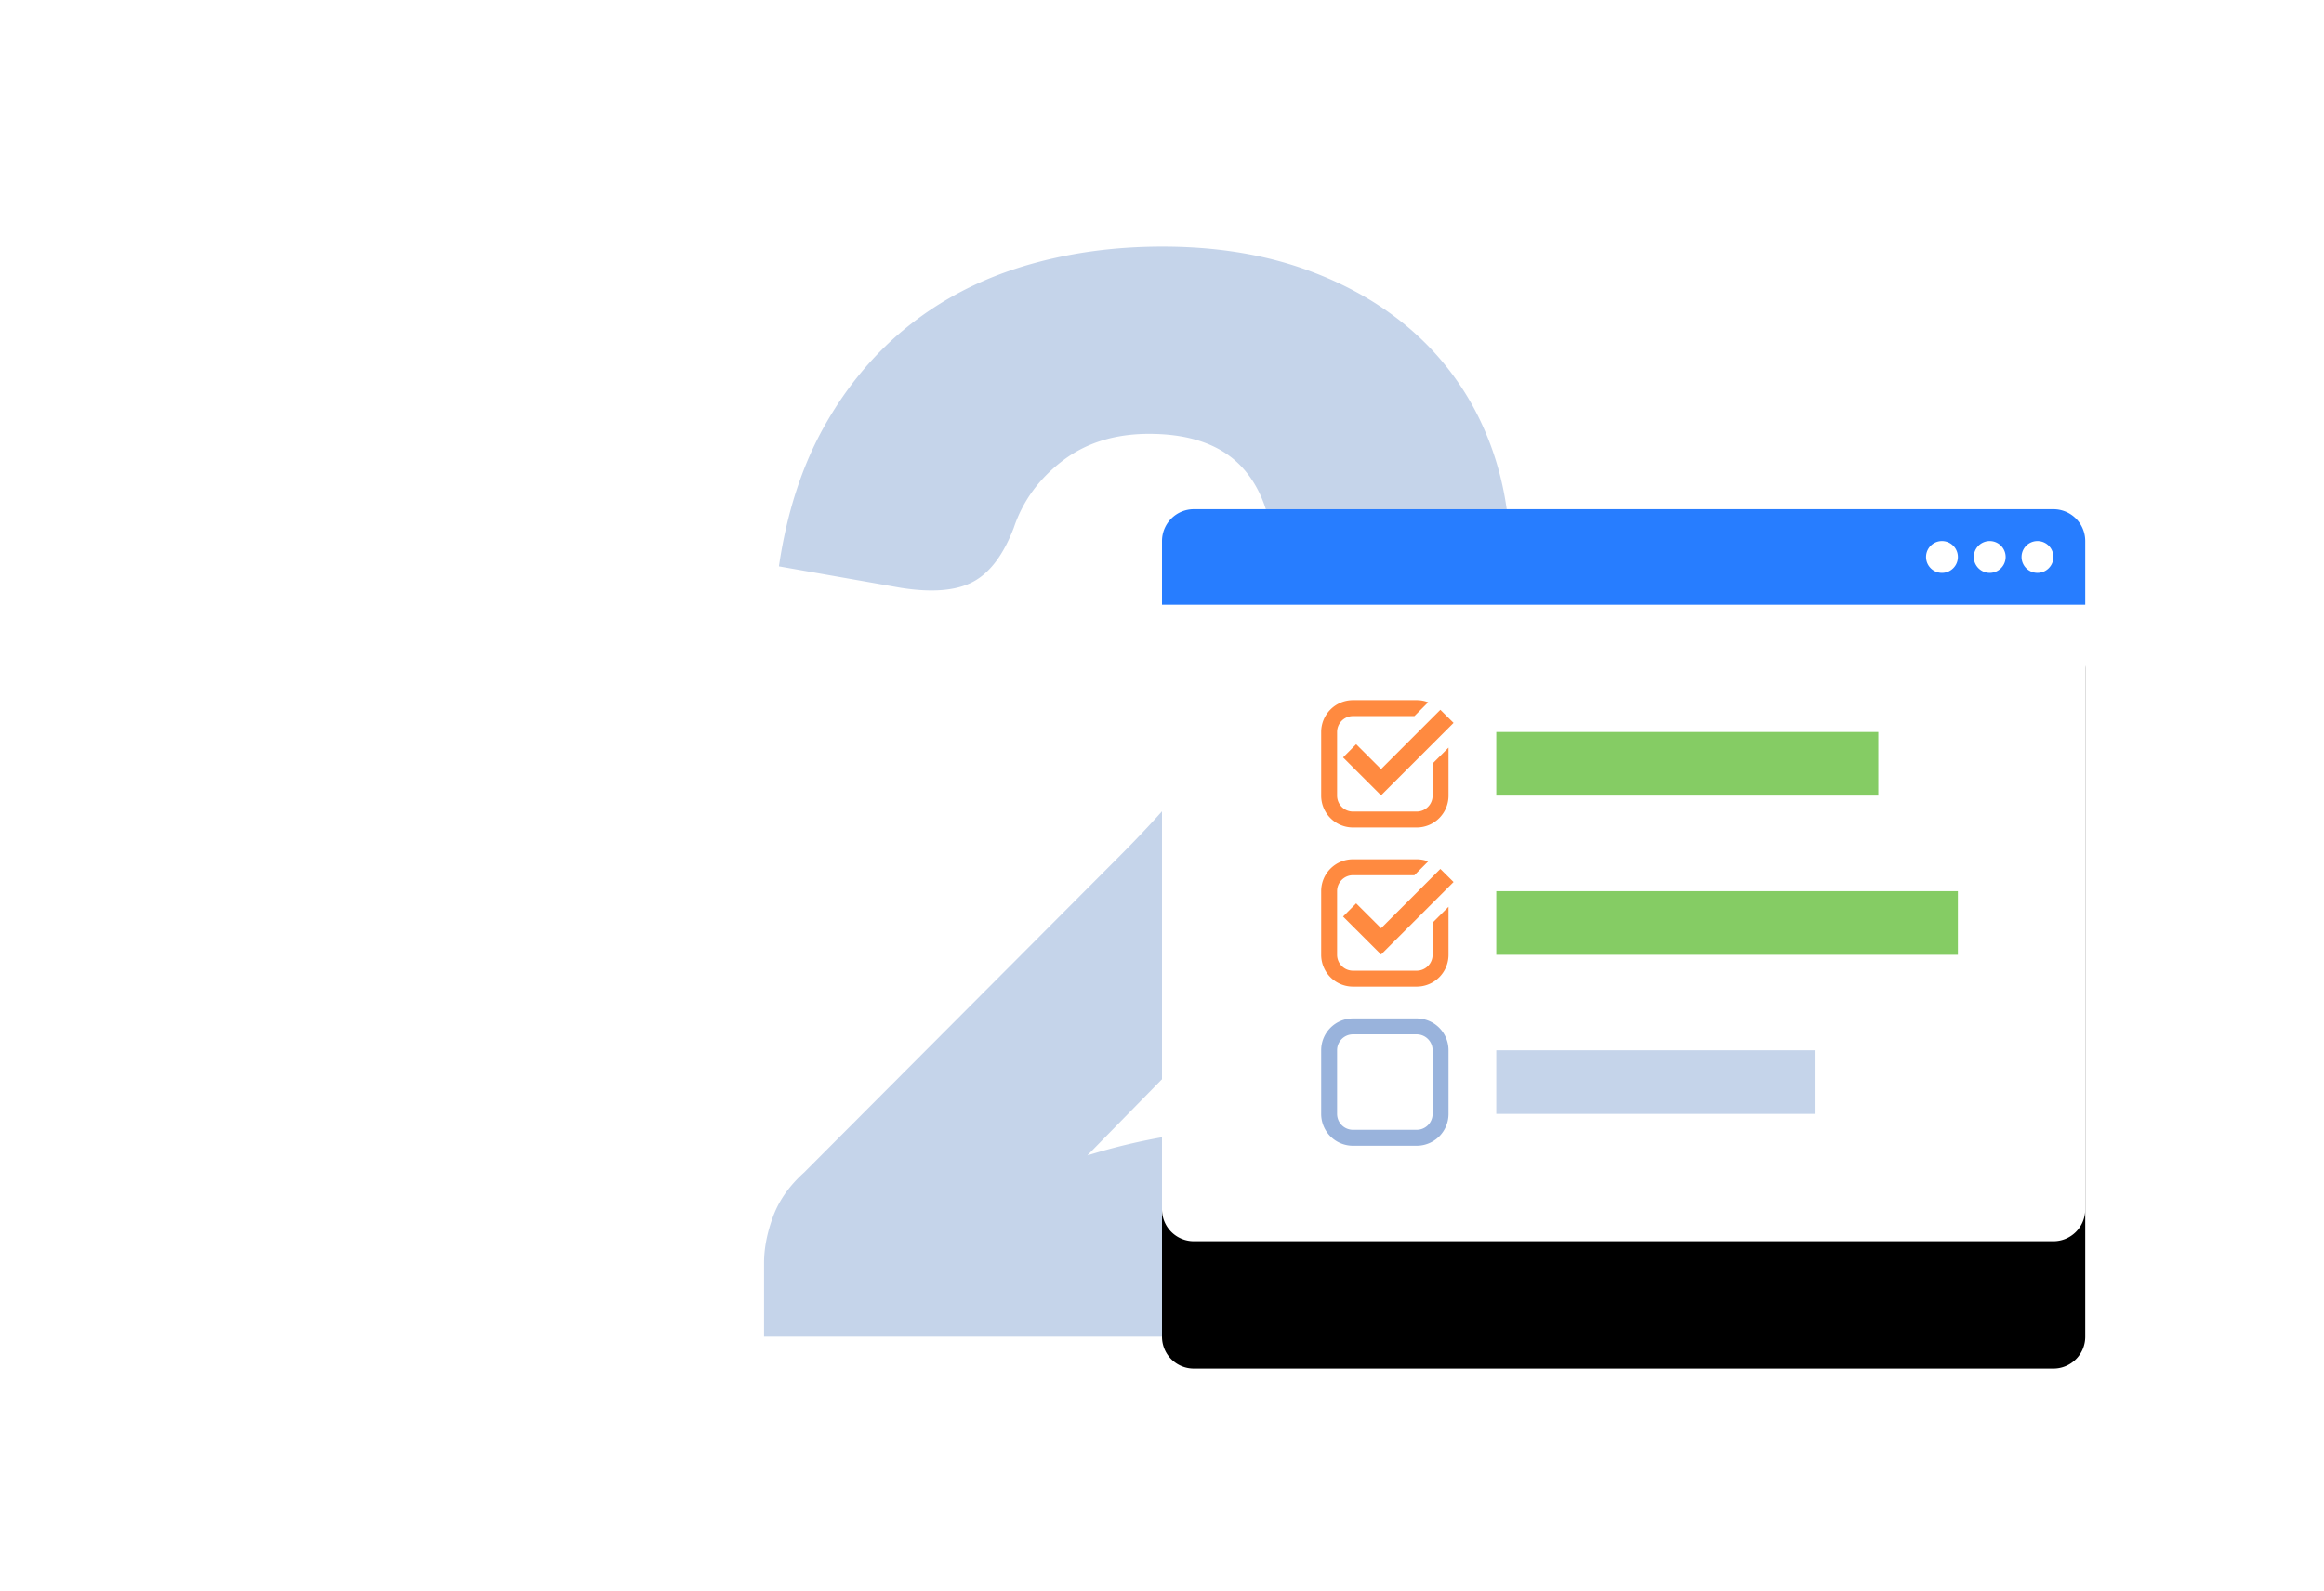
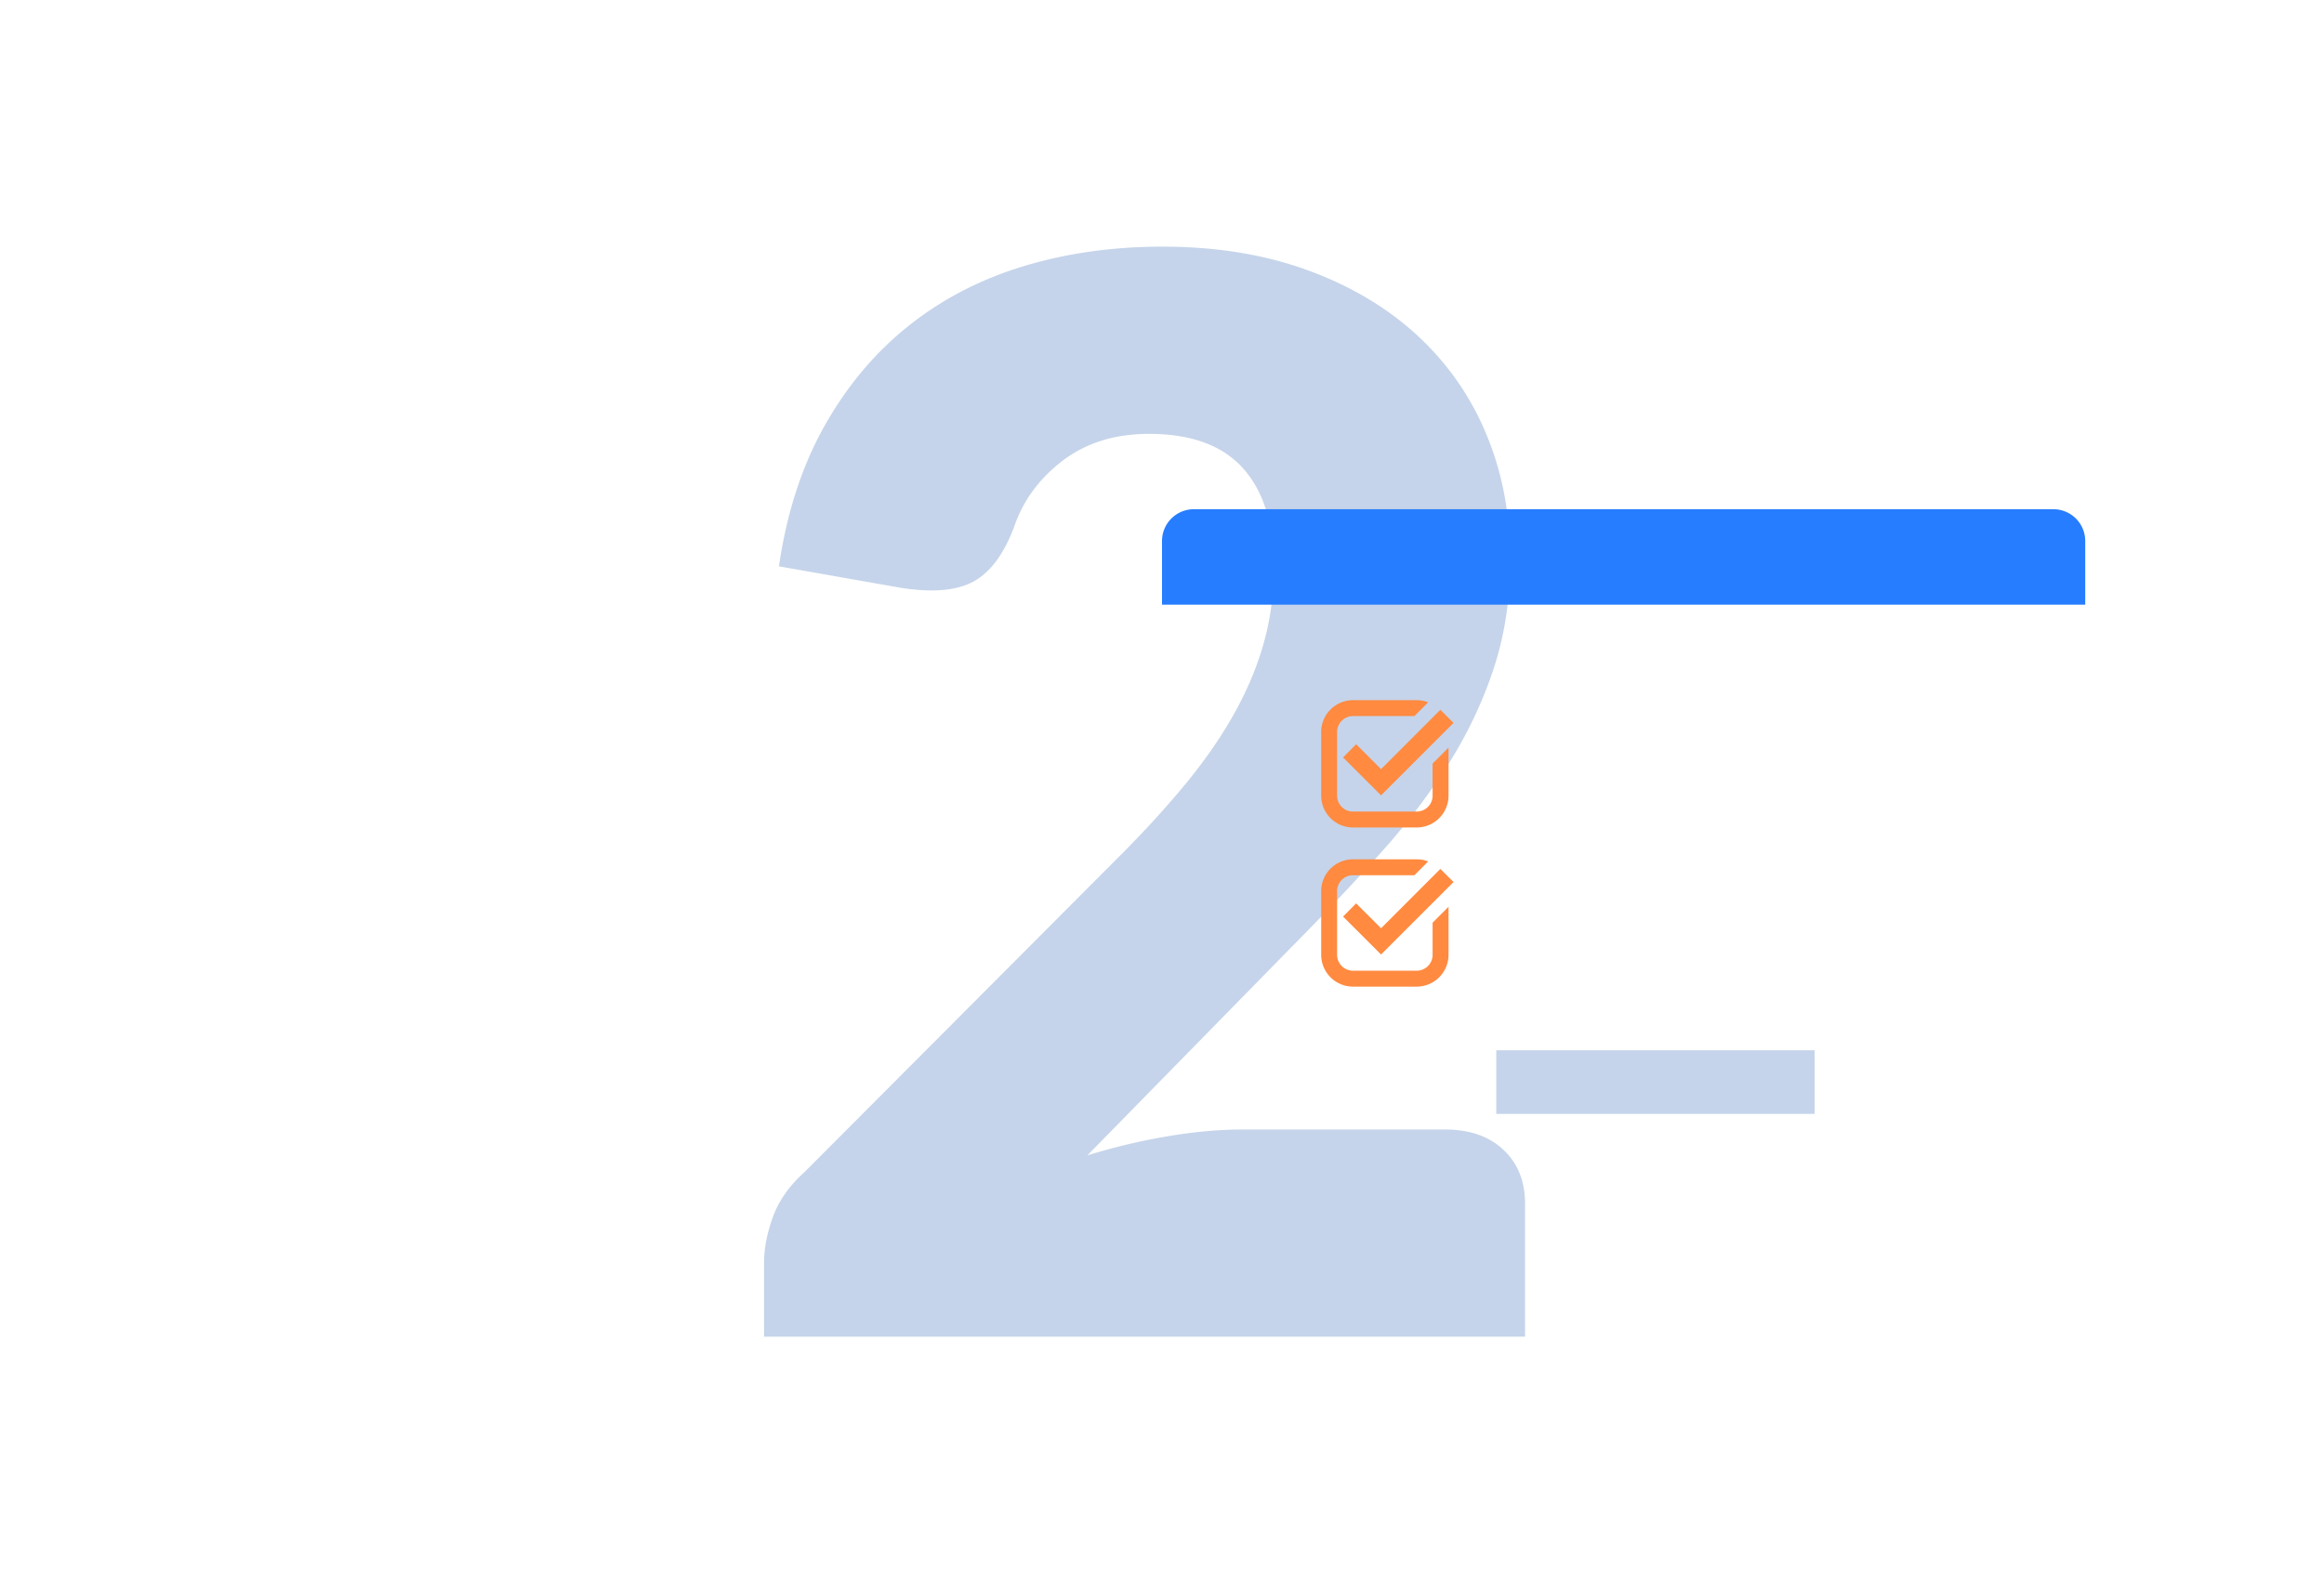
<svg xmlns="http://www.w3.org/2000/svg" xmlns:xlink="http://www.w3.org/1999/xlink" width="146" height="100">
  <defs>
-     <path id="b" d="M75 32h54a2 2 0 0 1 2 2v42a2 2 0 0 1-2 2H75a2 2 0 0 1-2-2V34a2 2 0 0 1 2-2z" />
    <filter id="a" width="148.3%" height="160.9%" x="-24.1%" y="-21.7%" filterUnits="objectBoundingBox">
      <feOffset dy="4" in="SourceAlpha" result="shadowOffsetOuter1" />
      <feGaussianBlur in="shadowOffsetOuter1" result="shadowBlurOuter1" stdDeviation="4" />
      <feColorMatrix in="shadowBlurOuter1" result="shadowMatrixOuter1" values="0 0 0 0 0.059 0 0 0 0 0.212 0 0 0 0 0.443 0 0 0 0.3 0" />
      <feMorphology in="SourceAlpha" radius="2" result="shadowSpreadOuter2" />
      <feOffset dy="4" in="shadowSpreadOuter2" result="shadowOffsetOuter2" />
      <feGaussianBlur in="shadowOffsetOuter2" result="shadowBlurOuter2" stdDeviation="2" />
      <feColorMatrix in="shadowBlurOuter2" result="shadowMatrixOuter2" values="0 0 0 0 0.22 0 0 0 0 0.29 0 0 0 0 0.4 0 0 0 1 0" />
      <feMerge>
        <feMergeNode in="shadowMatrixOuter1" />
        <feMergeNode in="shadowMatrixOuter2" />
      </feMerge>
    </filter>
  </defs>
  <g fill="none" fill-rule="evenodd">
    <path fill="#C5D4EA" d="M90.765 70.979c1.556 0 2.786.426 3.688 1.279.903.852 1.354 1.976 1.354 3.371V84H48v-4.65c0-.9.187-1.86.56-2.884.374-1.023 1.027-1.953 1.961-2.79l19.609-19.67c1.68-1.675 3.143-3.272 4.388-4.79 1.245-1.52 2.272-3.016 3.081-4.488.81-1.473 1.417-2.946 1.821-4.418.405-1.473.607-3.03.607-4.674 0-2.697-.646-4.767-1.937-6.208-1.292-1.442-3.26-2.163-5.906-2.163-2.148 0-3.96.566-5.44 1.698-1.478 1.131-2.497 2.534-3.057 4.208-.654 1.706-1.51 2.837-2.568 3.395-1.058.558-2.568.682-4.529.372l-7.656-1.348c.498-3.38 1.455-6.325 2.871-8.836s3.175-4.604 5.276-6.278c2.1-1.674 4.505-2.922 7.213-3.744 2.708-.821 5.618-1.232 8.73-1.232 3.362 0 6.388.488 9.08 1.465 2.693.976 4.988 2.333 6.887 4.069a17.52 17.52 0 0 1 4.365 6.208c1.012 2.403 1.518 5.046 1.518 7.93 0 2.48-.35 4.773-1.05 6.882a27.065 27.065 0 0 1-2.872 6.022 42.09 42.09 0 0 1-4.225 5.534 160.485 160.485 0 0 1-5.112 5.417l-13.306 13.58a38.992 38.992 0 0 1 5.089-1.21c1.68-.279 3.237-.418 4.668-.418h12.7z" />
    <use fill="#000" filter="url(#a)" xlink:href="#b" />
    <use fill="#FFF" xlink:href="#b" />
    <path fill="#FF8A40" fill-rule="nonzero" d="M89.722 44.134l-.865.866H85a1 1 0 0 0-1 1v4a1 1 0 0 0 1 1h4a1 1 0 0 0 1-1v-2.018l1-1V50a2 2 0 0 1-2 2h-4a2 2 0 0 1-2-2v-4a2 2 0 0 1 2-2h4c.255 0 .498.048.722.134zm-2.96 4.198l3.726-3.727.829.823-4.555 4.554-2.387-2.384.822-.829 1.565 1.563zm2.96 5.802l-.865.866H85a1 1 0 0 0-1 1v4a1 1 0 0 0 1 1h4a1 1 0 0 0 1-1v-2.018l1-1V60a2 2 0 0 1-2 2h-4a2 2 0 0 1-2-2v-4a2 2 0 0 1 2-2h4c.255 0 .498.048.722.134zm-2.96 4.198l3.726-3.727.829.823-4.555 4.554-2.387-2.384.822-.829 1.565 1.563z" />
-     <path fill="#99B3DC" fill-rule="nonzero" d="M85 64h4a2 2 0 0 1 2 2v4a2 2 0 0 1-2 2h-4a2 2 0 0 1-2-2v-4a2 2 0 0 1 2-2zm0 1a1 1 0 0 0-1 1v4a1 1 0 0 0 1 1h4a1 1 0 0 0 1-1v-4a1 1 0 0 0-1-1h-4z" />
-     <path fill="#85CC64" d="M94 56h29v4H94v-4zm0-10h24v4H94v-4z" />
    <path fill="#C5D4EA" d="M94 66h20v4H94z" />
    <path fill="#277DFF" d="M75 32h54a2 2 0 0 1 2 2v4H73v-4a2 2 0 0 1 2-2z" />
-     <path fill="#FFF" d="M128 36a1 1 0 1 1 0-2 1 1 0 0 1 0 2zm-3 0a1 1 0 1 1 0-2 1 1 0 0 1 0 2zm-3 0a1 1 0 1 1 0-2 1 1 0 0 1 0 2z" />
  </g>
</svg>